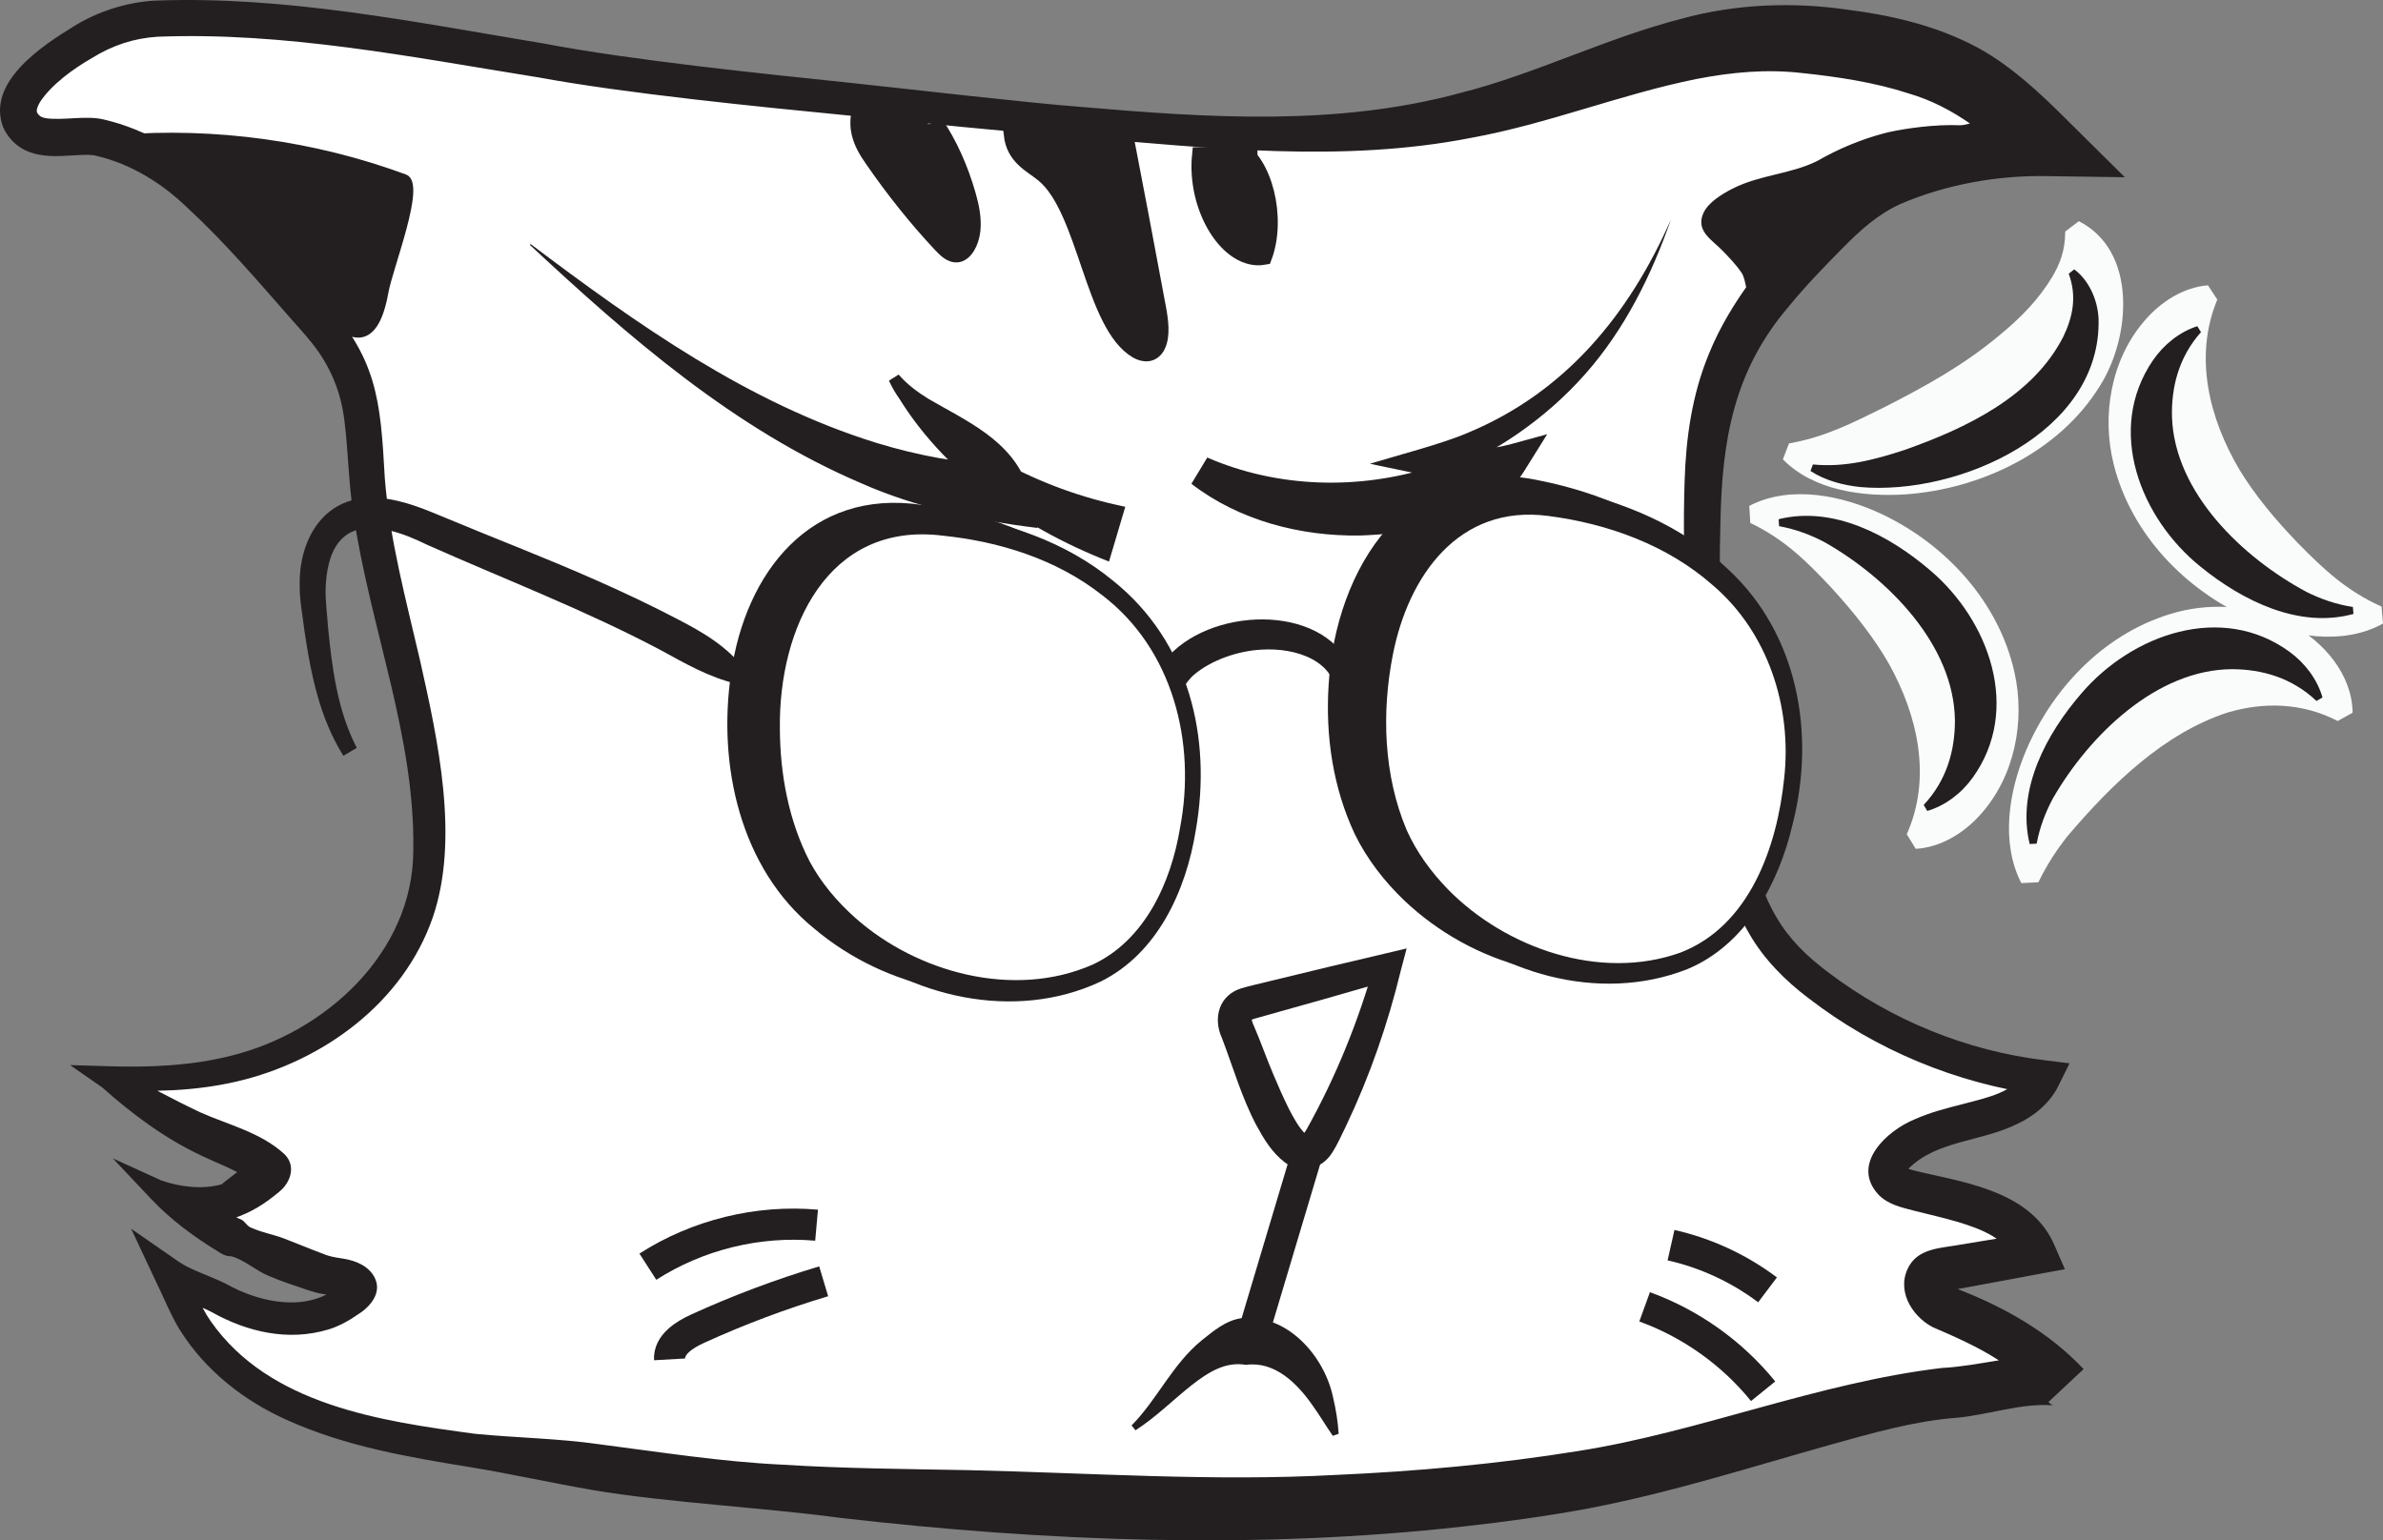
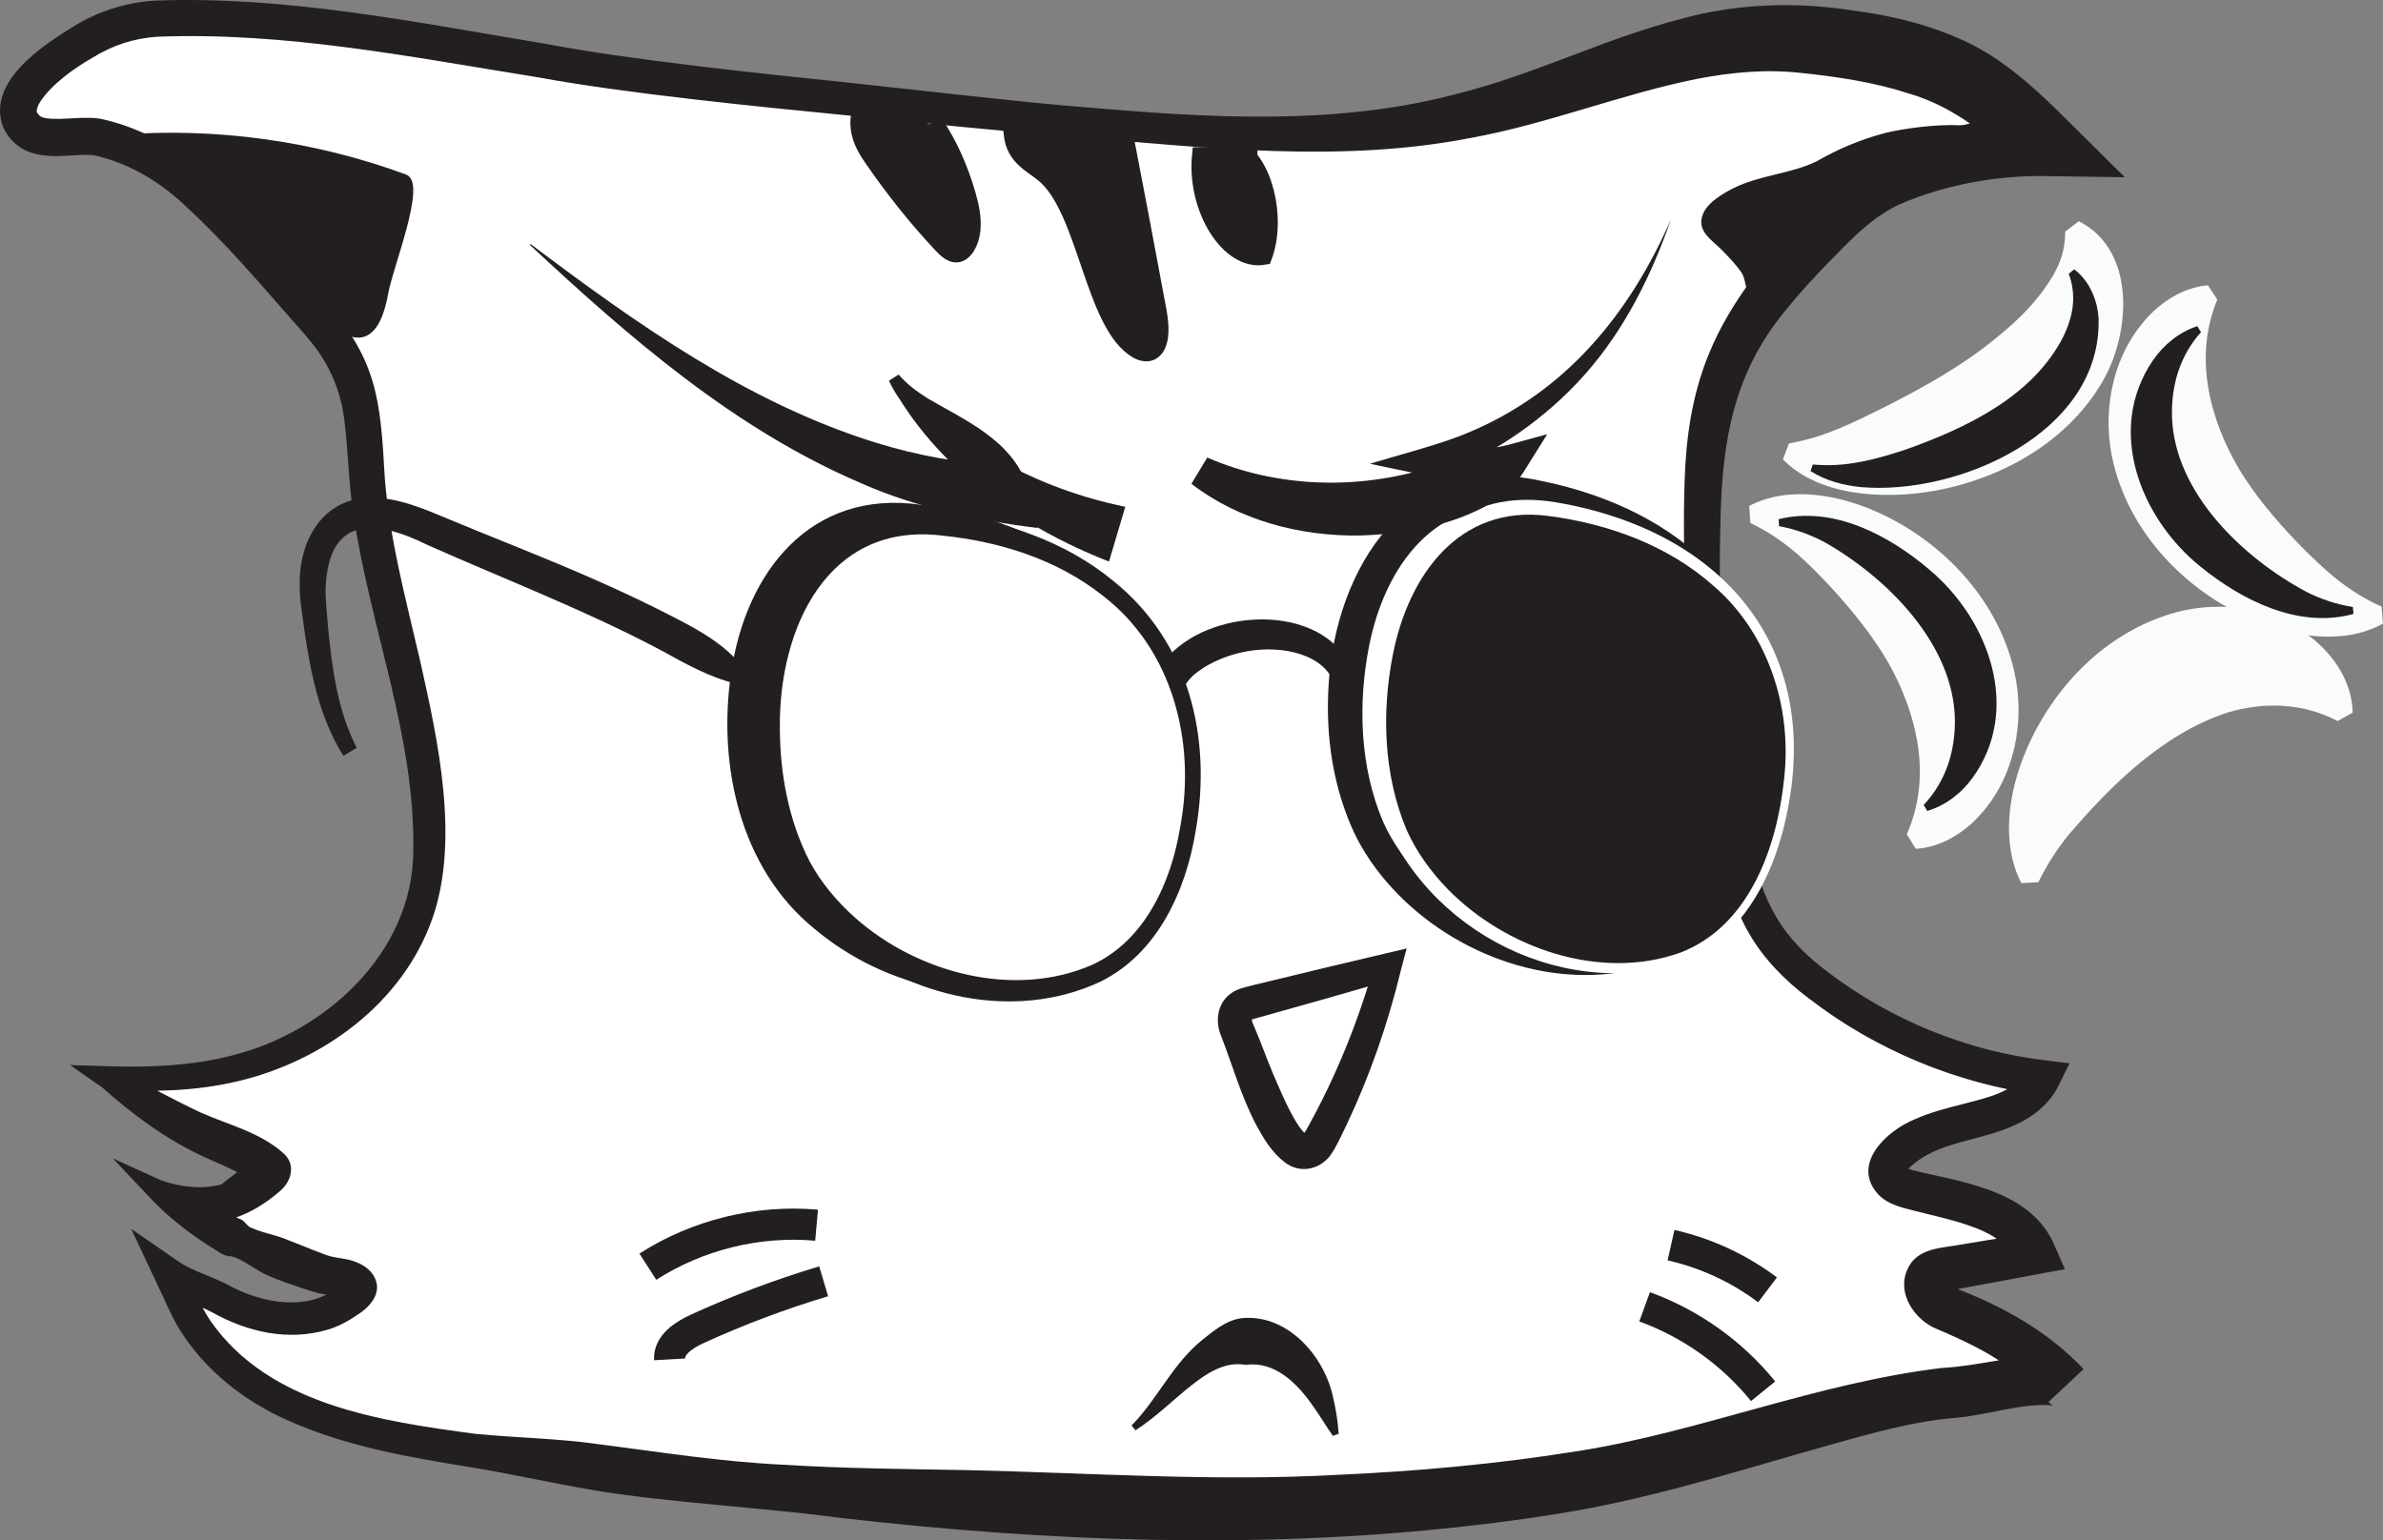
<svg xmlns="http://www.w3.org/2000/svg" id="a" data-name="Layer 1" viewBox="0 0 458.801 296.631">
  <rect x="0" y="0" width="458.801" height="296.631" fill="#808080" stroke="none" />
  <defs>
    <style>
      .b {
        fill: #fafcfc;
      }

      .b, .c, .d {
        stroke-width: 0px;
      }

      .e, .d, .f {
        fill: #231f20;
      }

      .e, .f, .g {
        stroke: #231f20;
        stroke-miterlimit: 10;
      }

      .c {
        fill: #fff;
      }

      .f {
        stroke-width: 3px;
      }

      .g {
        fill: none;
        stroke-width: 6px;
      }
    </style>
  </defs>
  <g>
    <path class="c" d="m58.903,59.316c.638.727,1.268,1.441,1.889,2.141,11.433,12.877,8.293,21.742,10.68,37.725,3.244,21.712,11.874,42.835,11.145,65.039-.649,19.759-15.389,34.529-33.658,40.463-8.951,2.907-18.526,3.331-27.928,2.913,4.84,3.487,9.9,6.668,15.14,9.519,4.801,2.613,11.98,4.473,15.777,8.022.822.769-6.863,5.876-8.057,6.163-3.98.955-9.672-.805-13.457-1.993,9.32,7.214,20.151,12.181,31.258,15.963,1.936.659,4.187.395,6.061,1.234,3.113,1.395.372,3.162-1.595,4.559-3.177,2.257-7.224,3.049-11.114,2.828-4.052-.229-8.431-1.454-11.975-3.446-3.36-1.889-7.17-2.809-10.373-5.012.689,1.488,1.378,2.976,2.068,4.465.781,1.686,1.565,3.378,2.555,4.951,4.382,6.96,10.906,12.105,18.311,15.559,9.323,4.349,19.57,6.447,29.669,8.078,8.524,1.376,17.128,2.163,25.659,3.49,32.324,5.026,65.061,6.486,97.696,8.002,30.223,1.403,60.635.422,90.579-4.078,18.362-2.759,36.073-8.461,53.967-13.235,7.78-2.076,15.316-4.026,23.332-4.519,3.803-.234,18.696-4.042,21.241-1.322-6.842-7.31-14.416-11.337-23.442-14.964-2.646-1.063-4.782-4.828-2.523-6.568.647-.498,1.486-.654,2.29-.794,5.917-1.035,11.834-2.07,17.751-3.105-3.677-8.736-15.166-9.961-24.333-12.372-1.656-.436-3.535-1.19-3.982-2.843-.39-1.443.526-2.914,1.578-3.975,7.659-7.729,23.331-4.955,28.225-14.674-16.526-2.082-32.57-8.963-45.451-19.534-14.355-11.78-13.614-26.272-16.794-43.676-3.052-16.701-3.955-34.993-3.099-51.933,1.024-20.26,7.382-30.854,20.848-45.264,5.619-6.013,9.652-10.53,17.705-13.769,8.478-3.41,18.5-5.424,27.61-5.498-6.434-5.781-12.115-11.252-20.277-14.623-8.405-3.472-17.52-4.863-26.579-5.659-21.173-1.86-39.688,8.088-59.784,13.363-26.772,7.027-48.922,5.032-76.178,2.857-24.607-1.964-49.147-4.963-73.579-7.392-22.756-2.263-44.963-7.129-67.609-10.228-9.985-1.366-20.055-2.389-30.295-2.693-5.783-.172-11.683-.223-17.212,1.483-6.187,1.909-25.074,13.364-17.256,20.1,3.155,2.718,9.889.552,13.669,1.399,4.474,1.003,10.463,3.622,14.183,6.494,8.931,6.894,17.898,17.517,25.664,26.362Z" />
    <path class="d" d="m61.557,56.986c11.203,11.951,11.669,19.944,12.539,35.228.974,11.957,4.086,23.316,6.805,35.097,3.413,15.222,7.619,34.27,2.401,49.422-5.717,16.458-21.17,27.663-37.626,31.517-8.221,1.932-16.595,2.07-24.746,1.607l1.423-4.095c5.37,2.937,10.71,5.855,16.192,8.443,5.368,2.409,11.693,3.856,16.263,8.098,2.281,2.326,1.058,5.481-.996,7.161-2.868,2.414-5.412,4.007-8.947,5.2-.238.06-.19.035-.272.05l-.162.018-.645.065c-.423.031-.826.027-1.234.03-4.569-.128-8.507-2.385-12.741-3.534-0.0 0,1.896-3.629,1.896-3.629,4.536,2.443,9.019,4.704,13.703,6.747.386.17.782.319,1.16.505.743.494,1.059,1.34,2.033,1.611,1.953.858,4.098,1.224,6.076,1.975,1.75.661,5.462,2.194,7.122,2.799,1.551.676,2.501.811,4.407,1.103,2.184.362,4.966,1.387,6.043,3.893,1.284,2.962-1.3,5.616-3.462,6.913-1.461,1.047-3.672,2.256-5.509,2.8-7.777,2.362-15.709.493-22.522-3.331-2.726-1.429-6.316-2.418-9.762-4.771l4.422-3.731c1.4,2.972,3.241,7.553,5.112,10.205,11.282,16.197,32.729,19.292,50.976,21.742,7.817.767,16.065.88,23.838,2.005,11.716,1.498,23.435,3.372,35.265,3.932,11.854.746,23.725.828,35.61,1.052,23.622.524,47.292,2.213,70.899.927,15.604-.687,31.261-2.107,46.684-4.598,23.412-3.673,45.948-13.123,70.051-16.002,7.2-.361,14.138-2.692,21.533-2.191,1.917.153,4.222.727,5.769,2.41 0.0 0-6.766,6.333-6.766,6.333-2.922-3.201-6.236-5.96-9.95-8.273-3.72-2.372-8.255-4.398-12.361-6.151-4.155-2.207-7.181-7.39-4.403-11.949,2.011-3.281,6.288-3.283,9.455-3.878-0-0,14.025-2.312,14.025-2.312l-3.015,5.525c-1.849-4.422-6.624-6.258-11.259-7.654-2.655-.784-5.482-1.418-8.404-2.156-2.369-.624-4.87-1.141-6.774-3.035-5.487-5.884,1.563-12.38,6.977-14.576,3.086-1.367,6.122-2.115,8.973-2.851,4.87-1.29,10.288-2.312,12.68-6.665-0-0,2.583,4.849,2.583,4.849-16.237-2.22-31.811-8.656-44.764-18.67-4.407-3.319-8.602-7.529-11.386-12.423-5.648-9.683-6.24-20.92-8.001-31.471-1.923-10.458-3.421-21.009-4.054-31.629-.521-7.985-.628-15.998-.373-23.999.261-8.35,1.421-16.615,4.658-24.483,4.187-10.344,11.561-18.948,18.847-26.98,3.702-4.196,8.267-8.432,13.408-11.1,5.109-2.656,10.497-4.454,16.041-5.866,5.466-1.337,11.058-2.212,16.812-2.453l-4.003,10.572c-7.446-6.166-13.543-11.721-22.725-14.4-6.447-2.1-13.597-3.186-20.504-3.906-6.827-.774-13.468-.161-20.332,1.171-14.46,2.923-28.616,8.652-43.267,11.314-24.873,4.887-50.564,1.95-75.552-.111-14.459-1.087-30.346-2.788-44.676-4.219-17.457-1.706-42.451-4.195-59.467-7.321-24.458-3.924-48.655-8.771-73.255-7.819-4.607.303-8.678,1.666-12.595,4.088-3.658,2.106-7.776,5.098-9.994,8.44-.468.743-.659,1.42-.659,1.728.023.285.016.37.404.806.27.261.29.276.477.373.186.088.482.185.862.256,3.421.498,7.841-.616,11.318.289,7.922,1.859,15.016,6.17,20.817,11.796,7.554,6.981,14.053,14.681,20.6,22.135h0Zm-5.309,4.662c-6.59-7.495-12.994-15.028-20.09-21.562-4.956-4.813-10.905-8.504-17.648-10.09-.323-.079-.358-.082-.572-.113-.693-.075-1.405-.082-2.189-.046-0-0-3.74.196-3.74.196-2.166.106-4.945-.008-7.191-1.112-1.876-.954-3.35-2.468-4.233-4.466C-2.628,15.8,8.166,8.783,14.188,5.08,18.773,2.219,24.344.44,29.74.122c25.249-.983,50.419,4.198,74.936,8.256,16.871,3.215,41.735,5.769,59.045,7.576,10.477,1.108,34.341,3.881,44.491,4.641,24.385,2.098,49.304,3.765,73.115-2.738,14.205-3.583,27.978-10.563,42.56-14.284,10.212-2.806,21.307-3.251,31.882-1.694,7.949,1.002,16.122,2.859,23.538,6.538,7.225,3.538,13.604,9.628,18.9,14.927 0-0,10.89,10.789,10.89,10.789-.007-.003-14.897-.215-14.905-.217-9.52-.187-19.502,1.585-28.31,5.369-4.361,1.999-7.668,4.992-11.115,8.485-3.683,3.731-7.222,7.378-10.387,11.272-10.646,12.424-12.861,25.915-13.147,41.749-.39,12.95.139,25.973,2.09,38.79.339,2.23.906,5.517,1.292,7.778,1.694,10.01,2.222,20.621,7.425,29.307,2.486,4.266,5.933,7.57,9.925,10.565,12.107,9.2,26.69,15.162,41.792,16.96-0.0 0,4.698.578,4.698.578l-2.114,4.272c-1.587,3.319-4.743,5.936-7.959,7.402-6.982,3.464-15.337,3.13-20.858,8.53-.262.3-.414.602-.416.652.004.082.073-.31-.053-.562-.137-.291-.24-.288.004-.156.215.125.665.294,1.19.435l2.008.488c9.189,2.065,21.074,4.061,25.301,14.002-0-0,2.003,4.596,2.003,4.596-2.918.493-15.749,2.949-18.995,3.515-.717.156-4.018.7-4.468.859.008.001.117-.038.271-.148.127-.087.281-.232.423-.446.302-.443.335-.966.309-1.094-.015-.149-.011-.066.07.055.144.263.577.634.736.677l1.379.546c8.834,3.454,17.307,8.267,23.87,15.266 0-0-6.766,6.333-6.766,6.333.34.364.605.501.728.568.127.065.15.069.126.065-6.128-.433-12.197,1.788-18.393,2.392-8.185.616-16.096,2.882-24.485,5.22-15.179,4.255-30.48,9.183-46.556,12.255-7.839,1.47-16.108,2.593-24.023,3.472-39.914,4.464-80.187,2.922-120.007-1.655-13.985-1.916-33.983-3.001-47.731-5.37-7.936-1.369-15.484-3.074-23.421-4.382-11.929-1.931-24.178-4.021-35.37-9.095-8.183-3.633-15.616-9.448-20.47-17.1-1.669-2.507-3.457-6.965-4.812-9.665 0-0-4.727-10.069-4.727-10.069l9.149,6.338c2.35,1.628,5.608,2.552,9.111,4.264,6.658,3.781,16.271,5.7,22.286-.012.208-.19.363-.397.292-.342-.031.036-.142.153-.251.518-.119.344-.115,1.032.086,1.501.187.472.42.686.491.769.083.089.106.096.052.081-.707-.376-2.733-.277-4.007-.507-.548-.074-1.155-.182-1.813-.378l-1.335-.406c-2.367-.805-5.269-1.734-7.58-2.753-2.501-1.014-4.582-3.038-7.18-3.776-.985.046-1.785-.388-2.571-.915-4.617-2.822-9.094-6.111-12.816-10.055-0.0 0-7.448-7.889-7.448-7.889.001.001,9.345,4.259,9.346,4.26,3.611,1.269,7.974,1.784,11.628.735.128-.062.575-.208.084-.1,1.732-1.373,4.101-3.1,5.584-4.429.142-.127.279-.277.234-.227l-.098.139c-.789,1.165-.656,3.414.606,4.541.1.104.133.12.081.08-3.003-2.562-6.655-3.722-10.389-5.515-6.976-3.266-13.357-7.996-19.08-13.116-.001-.001-6.214-4.322-6.215-4.323 0.0 0,7.637.227,7.637.227,7.93.236,15.855-.117,23.337-2.027,18.215-4.466,35.059-19.878,35.105-39.487.386-22.02-8.254-42.72-11.54-64.84-.924-5.916-.994-12.394-1.734-18.079-.698-5.63-2.767-10.489-6.24-14.841-1.821-2.24-2.114-2.49-3.812-4.417h0Z" />
  </g>
  <g>
    <path class="d" d="m160.096,175.089c11.937,10.602,30.54,15.602,45.578,9.056,10.132-4.625,15.228-15.852,16.96-26.443,3.122-16.36-1.388-34.401-15.031-44.775-8.717-6.874-19.725-10.324-30.696-11.445-22.225-2.769-31.576,17.969-31.33,37.125.025,8.776,1.706,17.808,5.721,25.588,2.205,4.121,5.301,7.781,8.798,10.894h0Zm-3.281,3.78c-14.344-11.613-18.678-31.58-16.06-49.193,2.773-19.481,15.304-35.583,36.648-32.455,11.619,1.5,23.246,5.432,32.388,12.995,14.555,11.693,19.002,30.161,15.866,47.993-1.853,11.527-7.32,23.765-18.412,29.188-16.578,7.738-36.774,2.963-50.43-8.528h0Z" />
    <path class="d" d="m274.189,169.584c11.128,11.365,29.348,17.731,44.788,12.189,13.336-5.153,18.625-20.447,19.965-33.62,1.518-13.693-3.137-28.076-13.744-37.116-8.739-7.728-20.251-11.886-31.739-13.355-17.127-2.242-26.854,11.45-29.864,26.717-2.186,11.128-1.782,23.267,2.652,33.76,1.889,4.241,4.697,8.087,7.942,11.424h0Zm-3.801,3.847c-3.839-3.671-7.181-7.957-9.531-12.764-4.226-8.962-5.674-18.926-5.06-28.701,1.276-22.497,15.28-44.903,40.643-39.422,11.574,2.32,22.978,7.121,31.637,15.361,13.575,12.517,16.929,31.821,12.47,49.197-2.636,11.34-8.977,23.182-20.272,27.871-17.031,6.678-36.899.788-49.887-11.541h0Z" />
    <path class="d" d="m257.375,135.174c.373-7.962-7.911-10.494-14.512-10.069-4.475.239-9.48,1.96-12.832,4.708-1.019.837-1.971,2.132-2.338,3.018-.675,3.846,3.079,18.702-3.714,18.134-0-0.0.33-2.982.33-2.982.054-.074-.092-.1-.232-.04-.115.01-.107.021-.094-.162.134-1.565-.266-3.388-.555-5.086-.475-2.557-1.061-5.108-1.41-8.01-.239-1.664-.042-3.873.91-5.438,6.182-11.413,28.506-13.92,36.021-2.779,1.764,2.663,2.127,6.106,1.4,9.093 0-0-2.975-.387-2.975-.387h0Z" />
    <path class="d" d="m141.959,131.732c-5.612-1.336-10.164-4.043-14.922-6.624-14.499-7.663-29.713-13.481-44.792-20.191-10.057-4.971-18.876-5.525-19.539,8.05-.135,2.191.307,5.64.458,7.894.777,7.913,1.839,16.048,5.528,23.163 0-0-2.584,1.525-2.584,1.525-4.597-7.352-6.259-15.789-7.506-24.143-.291-2.56-.945-5.909-.897-8.508-.255-8.592,4.334-17.158,13.982-17.041,4.551-.004,9.071,1.781,12.989,3.413,10.066,4.223,20.349,8.126,30.475,12.631,5.064,2.247,10.099,4.618,15.048,7.208,4.954,2.538,9.903,5.366,13.425,10.128l-1.666,2.495h0Z" />
    <g>
      <path class="c" d="m163.027,178.649c9.315,8.087,21.686,12.605,33.997,12.071,6.163-.267,12.407-1.788,17.516-5.304,8.12-5.587,12.377-15.484,14.095-25.255,5.958-33.885-14.828-55.79-47.832-59.254-36.056-3.782-40.691,48.89-24.66,70.349,2.025,2.71,4.34,5.184,6.884,7.393Z" />
      <path class="d" d="m164.667,176.759c11.937,10.602,30.54,15.602,45.578,9.056,10.132-4.625,15.229-15.852,16.96-26.443,3.123-16.36-1.388-34.401-15.031-44.774-8.717-6.874-19.725-10.324-30.696-11.445-22.225-2.769-31.576,17.969-31.33,37.125.025,8.776,1.706,17.808,5.721,25.588,2.205,4.121,5.301,7.781,8.798,10.894h0Zm-3.281,3.78c-14.344-11.613-18.678-31.581-16.06-49.193,2.773-19.48,15.304-35.583,36.648-32.455,11.619,1.5,23.246,5.432,32.388,12.995,14.555,11.693,19.002,30.161,15.866,47.994-1.853,11.527-7.32,23.765-18.412,29.188-16.578,7.738-36.774,2.963-50.43-8.528h0Z" />
    </g>
    <g>
      <path class="c" d="m276.861,173.177c8.775,8.67,20.83,13.975,33.149,14.235,6.167.13,12.496-.985,17.821-4.165,8.462-5.053,13.348-14.655,15.692-24.295,8.128-33.431-11.205-56.63-43.917-62.211-35.737-6.096-43.755,46.168-29.139,68.615,1.846,2.835,3.998,5.453,6.394,7.821Z" />
-       <path class="d" d="m278.761,171.254c11.128,11.365,29.348,17.731,44.788,12.189,13.336-5.153,18.625-20.447,19.965-33.62,1.518-13.693-3.137-28.076-13.744-37.116-8.739-7.728-20.251-11.886-31.739-13.354-17.127-2.242-26.855,11.45-29.864,26.717-2.187,11.128-1.782,23.267,2.652,33.76,1.889,4.241,4.697,8.087,7.942,11.424h0Zm-3.801,3.847c-3.839-3.671-7.181-7.957-9.531-12.764-4.226-8.962-5.674-18.926-5.06-28.701,1.276-22.497,15.28-44.903,40.643-39.422,11.574,2.32,22.978,7.121,31.637,15.361,13.575,12.517,16.928,31.821,12.47,49.197-2.636,11.34-8.977,23.182-20.272,27.871-17.03,6.678-36.899.789-49.887-11.541h0Z" />
+       <path class="d" d="m278.761,171.254c11.128,11.365,29.348,17.731,44.788,12.189,13.336-5.153,18.625-20.447,19.965-33.62,1.518-13.693-3.137-28.076-13.744-37.116-8.739-7.728-20.251-11.886-31.739-13.354-17.127-2.242-26.855,11.45-29.864,26.717-2.187,11.128-1.782,23.267,2.652,33.76,1.889,4.241,4.697,8.087,7.942,11.424h0Zm-3.801,3.847h0Z" />
    </g>
  </g>
  <path class="d" d="m251.347,218.369c.126.101.196.126.111.106-.073-.022-.35-.039-.541.029-.195.063-.238.131-.175.09.295-.262.587-.681.833-1.13,5.626-10.075,9.97-20.819,13.103-31.938l3.178,3.173c-8.462,2.464-17.573,5.038-26.084,7.409-.468.104-1.12.407-1.009.391.051-.042.178-.219.186-.281.027.145.216.843.392,1.174,1.374,3.173,2.512,6.464,3.838,9.572.94,2.236,1.911,4.435,2.94,6.506.772,1.535,2.067,3.891,3.229,4.898h0Zm-4.01,5.457c-2.498-1.94-3.999-4.468-5.458-7.145-2.851-5.407-4.478-11.198-6.627-16.798-1.752-3.839-.562-8.258,3.774-9.565,1.368-.431,4.277-1.066,5.686-1.431,7.042-1.723,14.803-3.589,21.825-5.223 0-0,4.283-1.018,4.283-1.018l-1.106,4.191c-2.501,10.341-6.024,20.48-10.61,30.105-.861,1.714-1.578,3.444-2.647,5.077-1.984,3.176-6.076,4.168-9.121,1.805h0Z" />
-   <path class="g" d="m251.289,223.38l-9.839,32.923" />
  <path class="d" d="m213.519,108.141c-17.314-6.746-33.573-18.31-42.369-34.832 0-0,1.868-1.175,1.868-1.175,1.599,1.852,3.538,3.309,5.625,4.609,7.287,4.268,16.157,8.004,19.207,16.972.001.002,1.874,7.952,1.875,7.954-11.517-1.397-23.41-3.95-33.887-8.596-24.438-10.417-44.758-28.137-63.827-45.915 0-0.0.138-.164.138-.164,20.56,15.497,41.921,30.641,66.541,38.281,8.004,2.455,16.197,3.972,24.361,4.311l-5.867,6.817c-.318-6.905-7.099-11.269-11.402-16.31-1.811-2.021-3.497-4.282-4.633-6.784l1.868-1.175c5.295,7.022,12.222,12.506,19.72,16.682,7.518,4.169,15.664,7.084,23.911,8.78l-3.13,10.545h0Z" />
  <path class="g" d="m321.724,239.788c6.708,1.515,13.088,4.47,18.581,8.608" />
  <path class="g" d="m316.64,251.665c8.886,3.225,16.865,8.909,22.815,16.255" />
  <path class="g" d="m157.217,235.944c-11.311-1.003-22.929,1.855-32.484,7.991" />
  <path class="g" d="m158.582,246.751c-8.284,2.482-16.397,5.533-24.265,9.123-2.588,1.181-5.559,3.069-5.398,5.909" />
  <path class="f" d="m201.529,22.494c4.977.768,9.953,1.537,14.93,2.305,2.218,11.479,4.397,22.98,6.537,34.503.447,2.408.844,5.307-.097,7.247-.917,1.89-2.633,1.797-3.989,1.017-8.607-4.951-9.812-27.128-17.986-33.913-2.402-1.994-5.677-3.268-6.181-7.777,5.493-.907,11.025-1.119,16.536-.635" />
  <path class="f" d="m180.19,23.83c2.632,3.933,4.751,8.631,6.204,13.755.611,2.155,1.112,4.495.862,6.805s-1.464,4.533-3.026,4.647c-1.159.085-2.209-.947-3.154-1.957-4.613-4.933-8.981-10.38-13.055-16.281-1.051-1.523-2.116-3.153-2.589-5.225s-.169-4.708,1.072-5.869c1.022-.956,2.339-.679,3.516-.287,2.952.985,5.827,2.488,8.547,4.47" />
  <path class="f" d="m242.103,29.636l-11.098.201c-1.047,10.411,5.56,20.892,12.391,19.658,2.809-7.496.078-18.455-5.278-21.179" />
  <path class="d" d="m217.864,274.508c4.913-4.955,7.837-11.754,13.481-16.373,2.203-1.732,4.563-3.813,7.567-4.266,8.89-.992,16.065,7.27,17.733,15.179.576,2.375.927,4.701,1.092,7.064l-1.132.397c-1.346-1.949-2.515-3.939-3.808-5.736-3.039-4.403-7.387-8.693-12.92-7.934-3.956-.693-7.314,1.466-10.45,3.915-3.475,2.738-6.86,6.149-10.808,8.688l-.755-.933h0Z" />
  <path class="d" d="m232.438,88.113c13.62,5.913,29.211,6.267,43.249,1.81,4.865-1.65,9.127-3.434,14.461-4.033-0.0 0,2.4,5.313,2.4,5.313-5.611,1.531-11.575,1.757-17.308.508-.002-.001-11.494-2.4-11.496-2.401,5.093-1.561,14.07-3.875,18.863-5.969,18.802-7.811,31.064-22.791,39.116-41.106-3.76,10.732-8.855,21.116-16.454,29.726-3.809,4.332-8.191,8.183-12.971,11.502-4.803,3.342-10.028,6.058-15.502,8.167 0.0 0-.295-5.683-.295-5.683,4.733,1.035,9.776.855,14.486-.436l6.895-1.89-4.495,7.203c-1.642,2.632-3.93,4.557-6.399,6.121-7.554,4.358-16.534,5.895-25.136,6.18-11.468.184-23.33-2.898-32.467-9.961 0-0,3.051-5.051,3.051-5.051h0Z" />
  <path class="e" d="m69.135,64.517c2.252-.115,4.104-2.383,5.138-8.198.863-4.853,7.298-20.927,3.726-22.242-17.581-6.476-36.572-9.093-55.249-7.613,7.33,5.037,14.342,8.489,21.402,13.897,2.524,1.934,5.051,3.91,7.099,6.344,4.072,4.839,12.235,18.1,17.883,17.812Z" />
  <path class="e" d="m340.091,59.674c-.648.255-1.258.306-1.749-.006-1.468-.934-1.517-5.77-2.578-7.358-1.081-1.616-2.443-3.022-3.797-4.417-2.024-2.087-4.927-3.593-3.572-6.622.902-2.016,3.631-3.601,5.51-4.55,5.107-2.579,11.057-2.705,16.219-5.286,4.01-2.317,8.321-4.104,12.798-5.298,3.925-1.047,22.421-4.083,23.53,2.981.729,4.643-10.161,5.106-12.867,5.696-7.259,1.581-14.06,5.443-19.372,10.644-3.606,3.531-6.35,7.874-10.121,11.242-.887.793-2.539,2.4-4.001,2.974Z" />
  <g>
    <path class="b" d="m458.801,120.084c-7.826,4.351-17.981,2.472-25.743-.988-12.305-5.494-22.721-16.201-26.095-29.637-2.388-9.463-.529-20.259,5.954-27.723,3.065-3.588,7.465-6.42,12.182-6.793 0.0 0,1.799,2.753,1.799,2.753-4.577,11.005-1.548,22.932,4.262,32.754,2.887,4.77,6.822,9.551,11.374,14.255,4.86,4.935,9.296,9.124,15.985,12.102 0-0.0.282,3.277.282,3.277h0Z" />
    <path class="b" d="m389.162,170.063c-4.031-7.856-2.386-17.734.913-25.523,5.284-12.391,15.592-23.058,29.043-26.661,7.226-1.894,15.391-1.22,22.005,2.379,6.289,3.288,11.743,9.685,11.827,16.988-0-0-2.871,1.605-2.871,1.605-6.749-3.516-14.22-3.729-21.261-1.617-12.243,4.031-22.17,13.704-30.734,23.755-2.059,2.595-3.913,5.392-5.637,8.919,0,0-3.285.156-3.285.156h0Z" />
    <path class="b" d="m336.79,97.42c7.944-4.134,18.042-1.981,25.711,1.683,12.152,5.818,22.284,16.781,25.327,30.293,2.156,9.521.034,20.273-6.634,27.578-3.156,3.513-7.63,6.236-12.359,6.484-0-0-1.725-2.8-1.725-2.8,4.871-10.888,2.109-22.892-3.45-32.859-2.769-4.849-6.585-9.734-11.013-14.561-4.731-5.065-9.056-9.374-15.664-12.535-0.0 0-.192-3.283-.192-3.283h0Z" />
    <path class="b" d="m344.437,85.39c6.912-1.195,12.219-3.95,18.233-6.905,8.302-4.219,15.565-8.283,22.29-13.925,3.988-3.262,7.539-6.854,10.195-11.29,1.346-2.333,2.456-4.818,2.466-8.677l2.615-1.995c11.355,5.746,9.985,22.436,4.037,31.754-7.882,12.791-23.142,19.867-37.454,20.856-8.02.501-17.602-.672-23.558-6.748 0-0,1.178-3.071,1.178-3.071h0Z" />
  </g>
  <g>
    <path class="d" d="m453.114,118.23c-10.471,2.895-21.371-2.55-29.393-9.059-11.631-9.341-18.349-26.376-9.236-39.746,2.061-3.024,5.108-5.499,8.56-6.608-0-0.0.715,1.14.715,1.14-4.369,4.912-5.746,10.78-5.582,16.422.534,14.542,13.607,27.029,25.886,33.606,2.758,1.377,5.698,2.406,8.941,2.905l.111,1.341h0Z" />
-     <path class="d" d="m390.773,162.535c-2.547-10.561,3.256-21.275,10.027-29.078,9.721-11.315,26.969-17.466,40.03-7.916,2.954,2.16,5.327,5.287,6.322,8.774 0-0-1.163.677-1.163.677-4.765-4.529-10.584-6.1-16.229-6.123-14.551.053-27.464,12.706-34.444,24.76-1.467,2.711-2.593,5.615-3.199,8.84l-1.344.066h0Z" />
    <path class="d" d="m342.449,99.985c10.544-2.619,21.297,3.11,29.146,9.827,11.382,9.643,17.651,26.848,8.191,39.975-2.14,2.969-5.251,5.363-8.73,6.382 0.0 0-.685-1.158-.685-1.158,4.496-4.796,6.027-10.626,6.011-16.271-.153-14.55-12.894-27.376-24.996-34.273-2.721-1.449-5.633-2.554-8.862-3.138l-.076-1.343h0Z" />
    <path class="d" d="m349.041,89.443c6.15.618,11.921-.914,17.666-2.801,11.928-4.217,24.69-10.315,30.551-21.822,1.844-3.836,2.631-7.778,1.036-12.11-0-0,1.053-.837,1.053-.837,2.815,2.068,4.511,5.832,4.692,9.494.607,21.936-26.958,34.094-45.831,32.431-3.354-.352-6.788-1.243-9.633-3.094 0-0.0.465-1.263.465-1.263h0Z" />
  </g>
</svg>